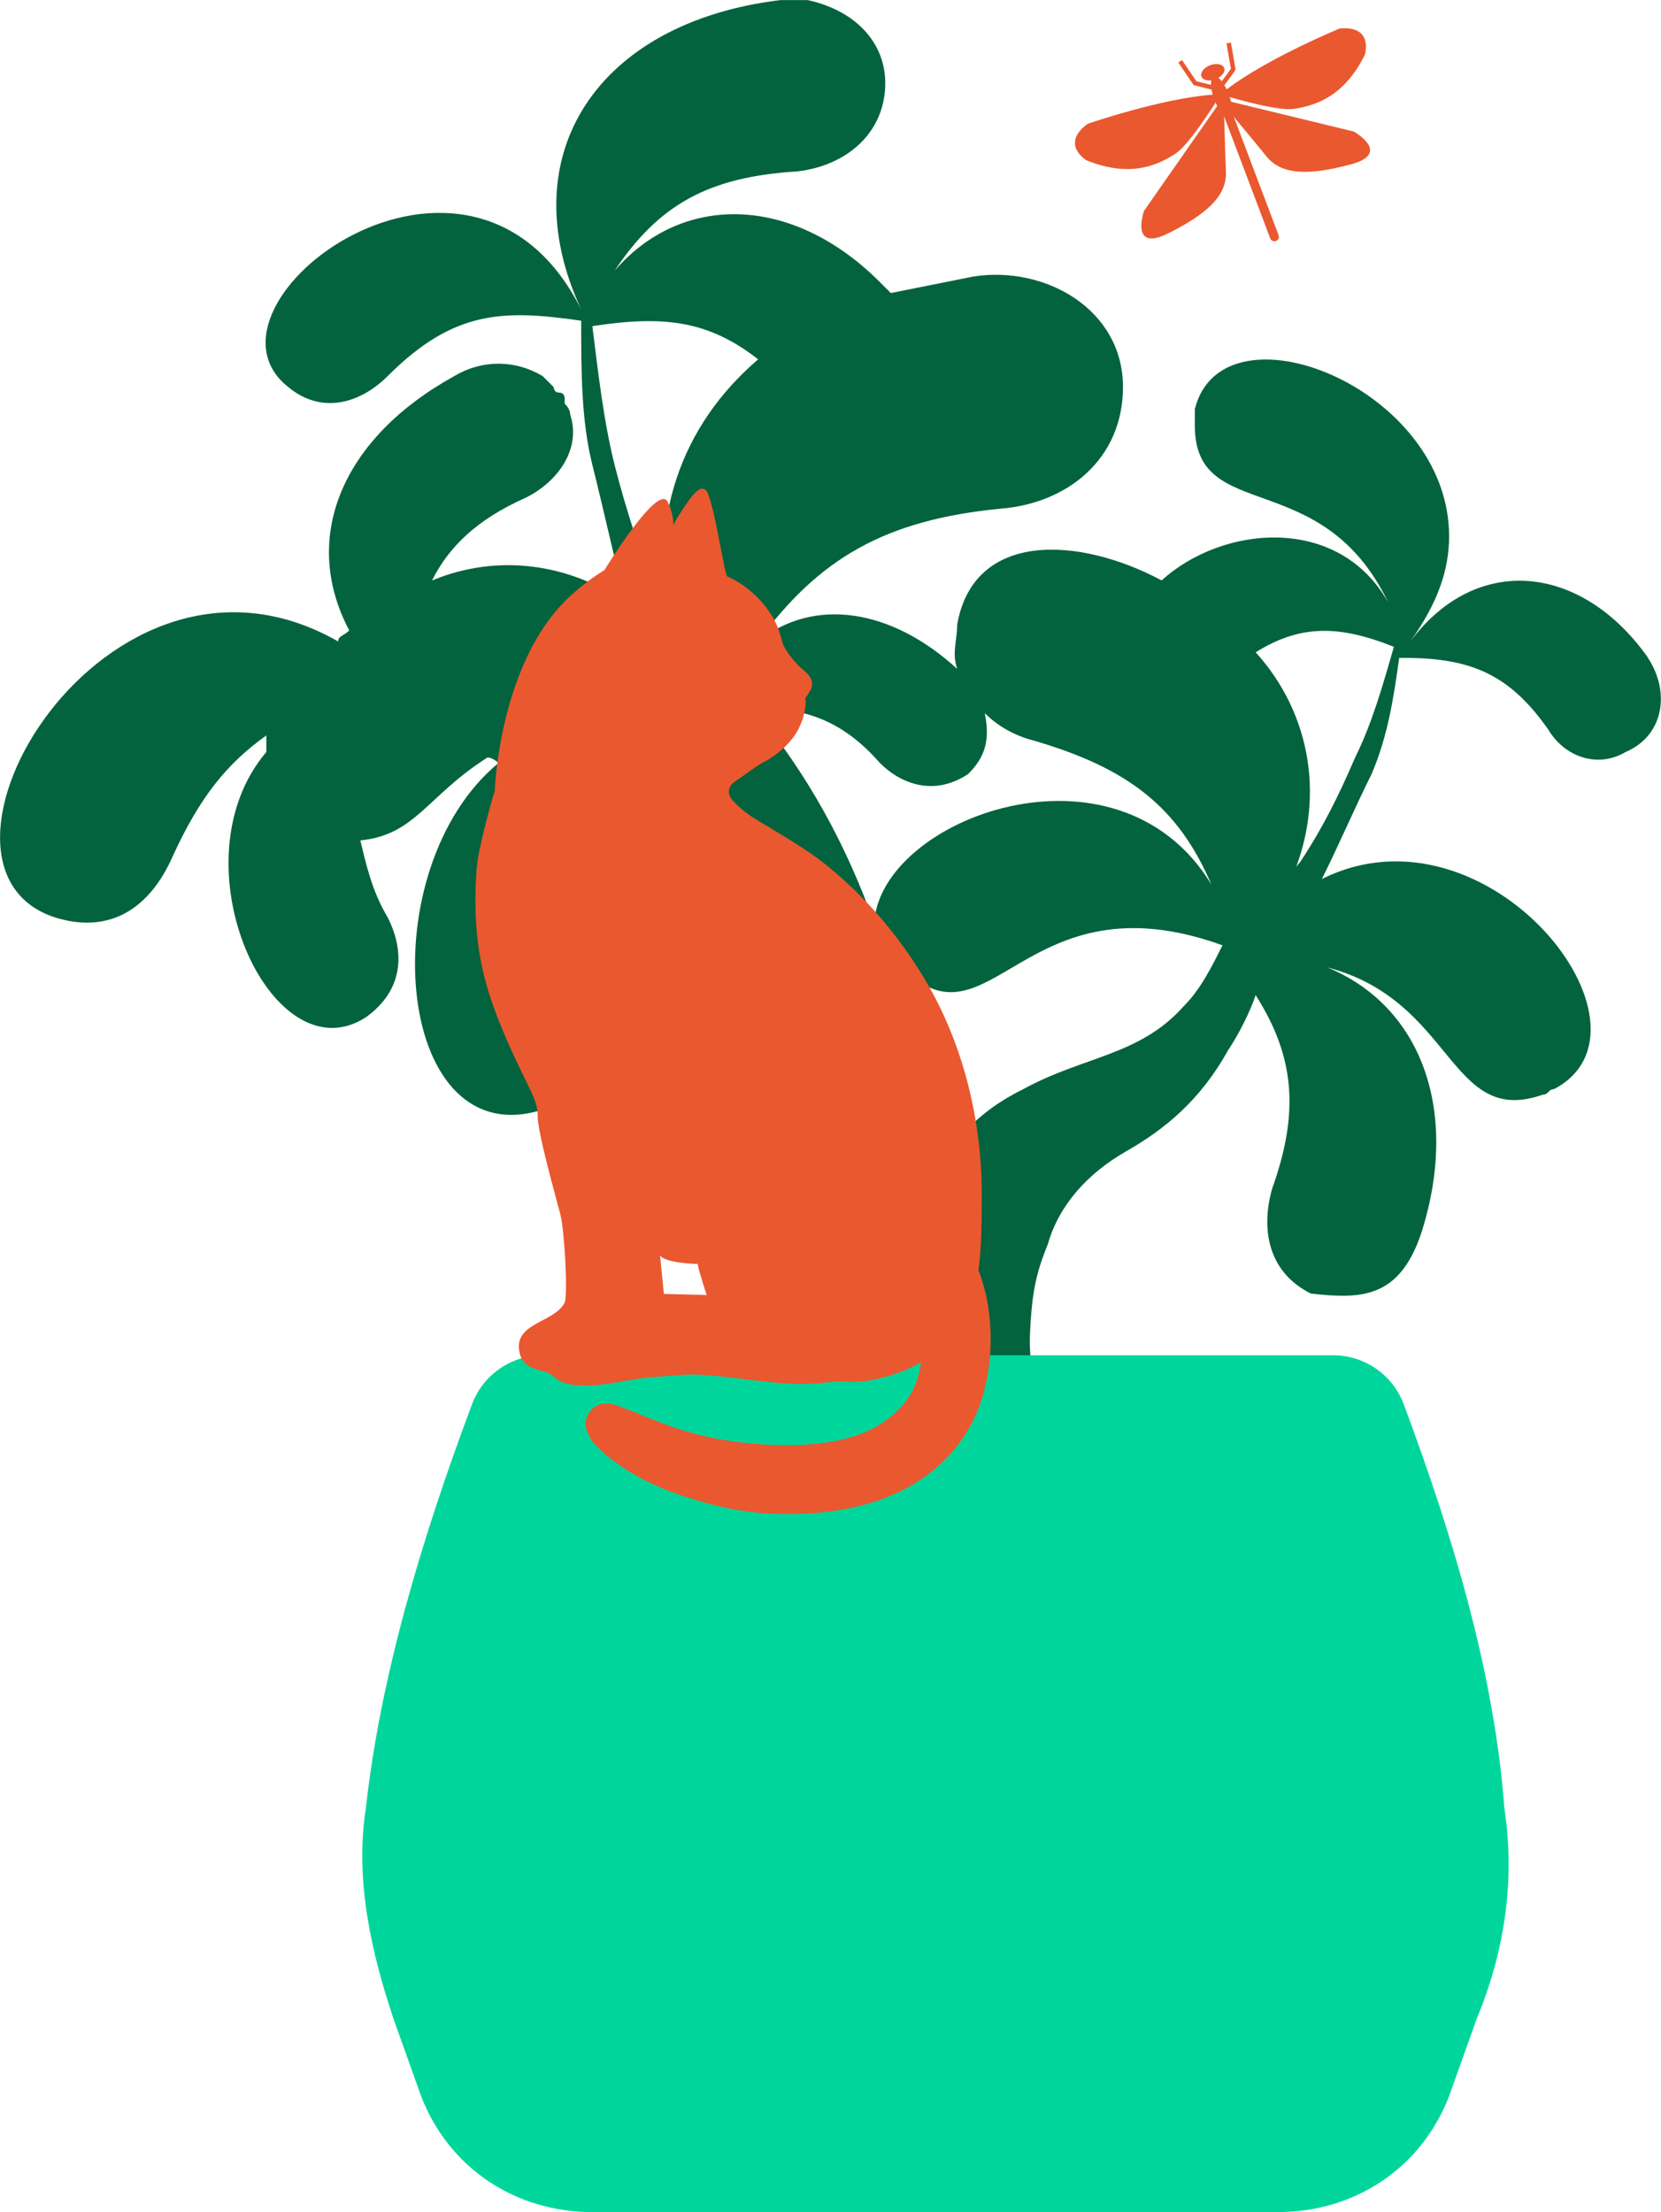
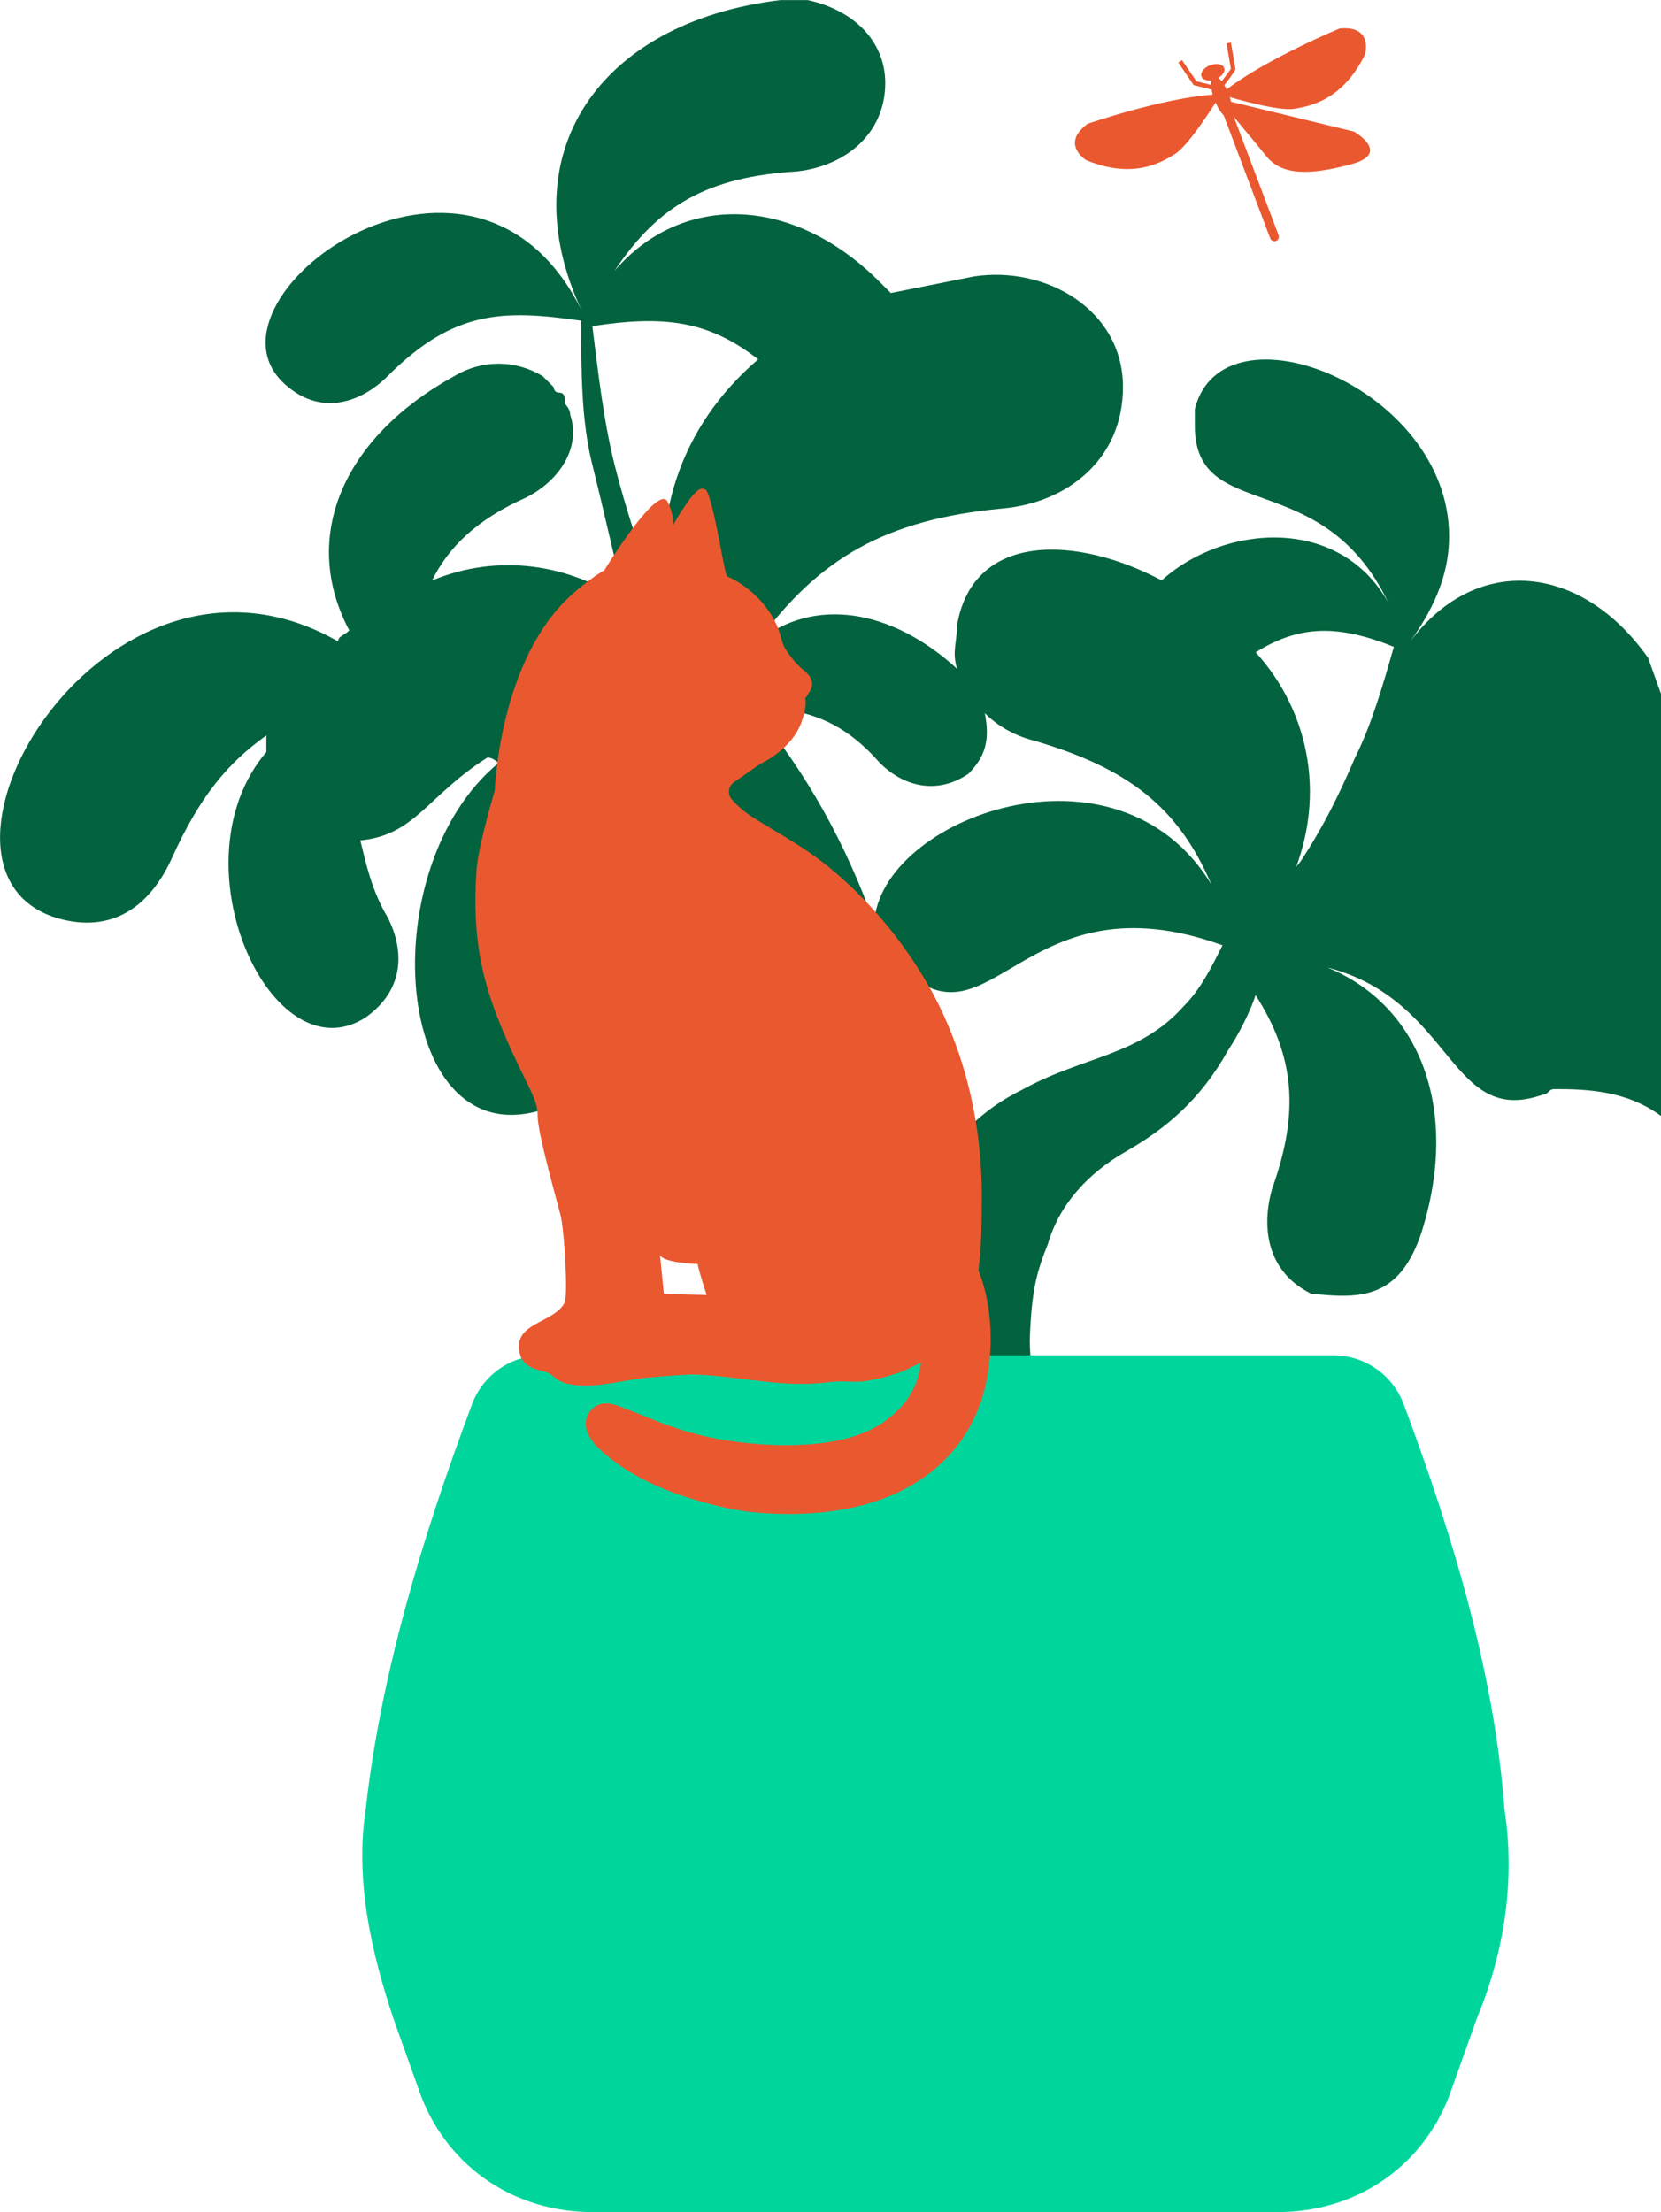
<svg xmlns="http://www.w3.org/2000/svg" id="Layer_1" data-name="Layer 1" viewBox="0 0 313.94 418.05">
  <defs>
    <style>
      .cls-1 {
        fill: #ea582f;
      }

      .cls-1, .cls-2, .cls-3 {
        stroke-width: 0px;
      }

      .cls-2 {
        fill: #00d69c;
      }

      .cls-3 {
        fill: #03633e;
      }
    </style>
  </defs>
  <g>
-     <path class="cls-3" d="m311.5,124.32c-12.54-17.76-32.39-19.85-44.92-3.13,5.22-7.31,7.31-13.58,7.31-19.85,0-28.21-42.83-44.92-48.06-24.03v1.04h0v2.09h0c0,18.8,24.03,7.31,36.56,33.43-9.4-16.71-31.34-14.63-42.83-4.18-15.67-8.36-35.52-9.4-38.65,8.36h0c0,3.13-1.04,5.22,0,8.36-12.54-11.49-27.16-13.58-37.61-5.22,11.49-15.67,24.03-22.98,45.97-25.07,12.54-1.04,22.98-9.4,22.98-22.98h0c0-14.63-14.63-22.98-28.21-20.89-5.22,1.04-10.45,2.09-15.67,3.13q-1.04-1.04-2.09-2.09c-16.71-16.71-37.61-16.71-50.14-2.09,8.36-12.54,17.76-17.76,34.47-18.8,9.4-1.04,16.71-7.31,16.71-16.71h0c0-7.31-5.22-13.58-14.63-15.67h-5.22c-34.47,4.18-51.19,29.25-37.61,58.5h0c-20.89-41.79-75.22-1.04-55.37,14.63h0c6.27,5.22,13.58,3.13,18.8-2.09,12.54-12.54,21.94-12.54,36.56-10.45,0,9.4,0,18.8,2.09,27.16,2.09,8.36,4.18,17.76,6.27,26.12-10.45-7.31-24.03-9.4-36.56-4.18,3.13-6.27,8.36-11.49,17.76-15.67,6.27-3.13,10.45-9.4,8.36-15.67h0q0-1.04-1.04-2.09h0v-1.04s0-1.04-1.04-1.04c-1.04,0-1.04-1.04-1.04-1.04l-1.04-1.04-1.04-1.04c-5.22-3.13-11.49-3.13-16.71,0-20.89,11.49-29.25,30.3-19.85,48.06-1.04,1.04-2.09,1.04-2.09,2.09-43.88-25.07-83.57,42.83-53.28,52.23h0c10.45,3.13,17.76-2.09,21.94-11.49,5.22-11.49,10.45-17.76,17.76-22.98v3.13c-17.76,20.89,1.04,61.64,18.8,50.14,7.31-5.22,7.31-12.54,4.18-18.8-3.13-5.22-4.18-10.45-5.22-14.63,10.45-1.04,12.54-8.36,24.03-15.67,1.04,0,2.09,1.04,2.09,1.04-24.03,19.85-19.85,73.13,7.31,65.81h0c10.45-3.13,14.63-11.49,12.54-21.94-2.09-11.49-1.04-20.89,2.09-29.25,7.31,5.22,14.63,10.45,24.03,20.89,1.04,2.09,1.04,4.18,2.09,6.27,7.31,19.85,12.54,40.74,16.71,61.64,0,2.09,1.04,5.22,1.04,7.31h0c0,2.09,1.04,3.13,1.04,5.22h33.87c0-2.09-.31-4.75-.31-6.84.32-9.56,1.35-13.01,3.44-18.24,2.09-7.31,7.49-13.33,14.81-17.5,7.31-4.18,14-9.66,19.22-19.06,2.09-3.13,4.18-7.31,5.22-10.45,7.31,11.49,8.36,21.94,3.13,36.56-2.09,7.31-1.04,15.67,7.31,19.85h0c9.4,1.04,16.71,1.04,20.89-11.49,7.31-22.98,0-42.83-17.76-50.14,24.03,6.27,22.98,30.3,40.74,24.03h0c1.04,0,1.04-1.04,2.09-1.04h0c21.94-11.49-12.54-55.37-43.88-39.7,3.13-6.27,6.27-13.58,9.4-19.85,3.13-7.31,4.18-14.63,5.22-21.94h1.04c12.54,0,19.85,3.13,27.16,13.58,3.13,5.22,9.4,7.31,14.63,4.18h0c7.31-3.13,8.36-11.49,4.18-17.76Zm-209.98,14.63c-1.04,0-1.04-1.04-2.09-1.04,4.18-2.09,8.36-2.09,13.58-3.13-4.18,1.04-8.36,2.09-11.49,4.18Zm27.16,16.71c-2.09-2.09-4.18-3.13-7.31-5.22,2.09-3.13,4.18-6.27,7.31-9.4,2.09,7.31,4.18,13.58,7.31,19.85-2.09-1.04-5.22-3.13-7.31-5.22Zm-2.09-36.56c-1.04-2.09-1.04-3.13-2.09-5.22-3.13-8.36-6.27-17.76-8.36-26.12-2.09-8.36-3.13-17.76-4.18-26.12,13.58-2.09,21.94-1.04,31.34,6.27-14.63,12.54-20.89,30.3-16.71,51.19Zm15.67,14.63c9.4,0,16.71,2.09,24.03,10.45,4.18,4.18,10.45,6.27,16.71,2.09h0c3.13-3.13,4.18-6.27,3.13-11.49,2.09,2.09,5.22,4.18,9.4,5.22,17.76,5.22,27.16,12.54,33.43,27.16-17.76-29.25-62.68-12.54-63.73,7.31-5.22-14.63-12.54-28.21-22.98-40.74Zm81.49,56.41c-8.36,9.4-18.8,9.4-30.3,15.67h0c-4.18,2.09-7.31,4.18-11.49,8.36-3.13-10.45-7.31-20.89-11.49-31.34,16.71,16.71,22.98-17.76,60.59-4.18-2.09,4.18-4.18,8.36-7.31,11.49Zm32.39-47.01c-3.13,7.31-6.27,13.58-10.45,19.85-1.04,1.04-2.09,3.13-2.09,4.18,7.31-15.67,4.18-32.39-6.27-43.88,8.36-5.22,15.67-5.22,26.12-1.04-2.09,7.31-4.18,14.63-7.31,20.89Z" />
+     <path class="cls-3" d="m311.5,124.32c-12.54-17.76-32.39-19.85-44.92-3.13,5.22-7.31,7.31-13.58,7.31-19.85,0-28.21-42.83-44.92-48.06-24.03v1.04h0v2.09h0c0,18.8,24.03,7.31,36.56,33.43-9.4-16.71-31.34-14.63-42.83-4.18-15.67-8.36-35.52-9.4-38.65,8.36h0c0,3.13-1.04,5.22,0,8.36-12.54-11.49-27.16-13.58-37.61-5.22,11.49-15.67,24.03-22.98,45.97-25.07,12.54-1.04,22.98-9.4,22.98-22.98h0c0-14.63-14.63-22.98-28.21-20.89-5.22,1.04-10.45,2.09-15.67,3.13q-1.04-1.04-2.09-2.09c-16.71-16.71-37.61-16.71-50.14-2.09,8.36-12.54,17.76-17.76,34.47-18.8,9.4-1.04,16.71-7.31,16.71-16.71h0c0-7.31-5.22-13.58-14.63-15.67h-5.22c-34.47,4.18-51.19,29.25-37.61,58.5h0c-20.89-41.79-75.22-1.04-55.37,14.63h0c6.27,5.22,13.58,3.13,18.8-2.09,12.54-12.54,21.94-12.54,36.56-10.45,0,9.4,0,18.8,2.09,27.16,2.09,8.36,4.18,17.76,6.27,26.12-10.45-7.31-24.03-9.4-36.56-4.18,3.13-6.27,8.36-11.49,17.76-15.67,6.27-3.13,10.45-9.4,8.36-15.67h0q0-1.04-1.04-2.09h0v-1.04s0-1.04-1.04-1.04c-1.04,0-1.04-1.04-1.04-1.04l-1.04-1.04-1.04-1.04c-5.22-3.13-11.49-3.13-16.71,0-20.89,11.49-29.25,30.3-19.85,48.06-1.04,1.04-2.09,1.04-2.09,2.09-43.88-25.07-83.57,42.83-53.28,52.23h0c10.45,3.13,17.76-2.09,21.94-11.49,5.22-11.49,10.45-17.76,17.76-22.98v3.13c-17.76,20.89,1.04,61.64,18.8,50.14,7.31-5.22,7.31-12.54,4.18-18.8-3.13-5.22-4.18-10.45-5.22-14.63,10.45-1.04,12.54-8.36,24.03-15.67,1.04,0,2.09,1.04,2.09,1.04-24.03,19.85-19.85,73.13,7.31,65.81h0c10.45-3.13,14.63-11.49,12.54-21.94-2.09-11.49-1.04-20.89,2.09-29.25,7.31,5.22,14.63,10.45,24.03,20.89,1.04,2.09,1.04,4.18,2.09,6.27,7.31,19.85,12.54,40.74,16.71,61.64,0,2.09,1.04,5.22,1.04,7.31h0c0,2.09,1.04,3.13,1.04,5.22h33.87c0-2.09-.31-4.75-.31-6.84.32-9.56,1.35-13.01,3.44-18.24,2.09-7.31,7.49-13.33,14.81-17.5,7.31-4.18,14-9.66,19.22-19.06,2.09-3.13,4.18-7.31,5.22-10.45,7.31,11.49,8.36,21.94,3.13,36.56-2.09,7.31-1.04,15.67,7.31,19.85h0c9.4,1.04,16.71,1.04,20.89-11.49,7.31-22.98,0-42.83-17.76-50.14,24.03,6.27,22.98,30.3,40.74,24.03h0c1.04,0,1.04-1.04,2.09-1.04h0h1.04c12.54,0,19.85,3.13,27.16,13.58,3.13,5.22,9.4,7.31,14.63,4.18h0c7.31-3.13,8.36-11.49,4.18-17.76Zm-209.98,14.63c-1.04,0-1.04-1.04-2.09-1.04,4.18-2.09,8.36-2.09,13.58-3.13-4.18,1.04-8.36,2.09-11.49,4.18Zm27.16,16.71c-2.09-2.09-4.18-3.13-7.31-5.22,2.09-3.13,4.18-6.27,7.31-9.4,2.09,7.31,4.18,13.58,7.31,19.85-2.09-1.04-5.22-3.13-7.31-5.22Zm-2.09-36.56c-1.04-2.09-1.04-3.13-2.09-5.22-3.13-8.36-6.27-17.76-8.36-26.12-2.09-8.36-3.13-17.76-4.18-26.12,13.58-2.09,21.94-1.04,31.34,6.27-14.63,12.54-20.89,30.3-16.71,51.19Zm15.67,14.63c9.4,0,16.71,2.09,24.03,10.45,4.18,4.18,10.45,6.27,16.71,2.09h0c3.13-3.13,4.18-6.27,3.13-11.49,2.09,2.09,5.22,4.18,9.4,5.22,17.76,5.22,27.16,12.54,33.43,27.16-17.76-29.25-62.68-12.54-63.73,7.31-5.22-14.63-12.54-28.21-22.98-40.74Zm81.49,56.41c-8.36,9.4-18.8,9.4-30.3,15.67h0c-4.18,2.09-7.31,4.18-11.49,8.36-3.13-10.45-7.31-20.89-11.49-31.34,16.71,16.71,22.98-17.76,60.59-4.18-2.09,4.18-4.18,8.36-7.31,11.49Zm32.39-47.01c-3.13,7.31-6.27,13.58-10.45,19.85-1.04,1.04-2.09,3.13-2.09,4.18,7.31-15.67,4.18-32.39-6.27-43.88,8.36-5.22,15.67-5.22,26.12-1.04-2.09,7.31-4.18,14.63-7.31,20.89Z" />
    <path class="cls-2" d="m284.34,341.79c2.09,13.58,0,27.16-5.22,39.7l-5.22,14.63c-5.22,13.58-17.76,21.94-32.39,21.94H111.97c-14.63,0-27.16-8.36-32.39-21.94l-5.22-14.63c-4.18-12.54-7.31-26.12-5.22-39.7,2.77-24.9,10.42-50.61,20.08-76.42,2.08-5.56,7.41-9.24,13.35-9.24h0s61.64,0,61.64,0h87.75c5.94,0,11.27,3.68,13.35,9.25,9.65,25.81,17.19,51.52,19.03,76.42Z" />
  </g>
  <path class="cls-1" d="m125.48,244.55l-.73-7.3c.95,1.5,7.11,1.63,7.11,1.63.29,1.65,1.71,5.86,1.71,5.86l-8.09-.2Zm59.45-4.52c.61-4.13.61-9.62.63-13.87.03-7.81-1-15.63-3.11-23.15-1.68-5.96-4.1-11.85-7.25-17.25-4.82-8.27-11.11-15.78-18.51-21.86-4.44-3.65-9.32-6.26-14.18-9.29-1.61-1-2.99-2.17-4.2-3.53-.87-.98-.66-2.51.42-3.25,2.23-1.52,4.55-3.27,5.42-3.7,2.6-1.3,5.96-3.98,7.26-7.45,1.3-3.47.76-4.77.76-4.77,0,0,.07.22,1.03-1.52.84-1.52-.27-2.93-1.25-3.68-.98-.76-2.38-2.28-3.47-4.01-1.08-1.73-.69-3.38-2.84-6.72-3.31-5.14-8.13-7.02-8.13-7.02-.55.17-2.16-12.07-3.82-15.95-.32-.74-1.11-.84-1.71-.39-.86.65-1.52,1.56-2.13,2.44-2.06,2.93-2.6,4.23-2.6,4.23,0,0,.21-1.9-1.06-4.44-1.83-3.68-11.95,12.9-11.95,12.9,0,0-2.94,1.67-6.44,4.88-13.46,12.32-14.29,36.79-14.29,36.79,0,0-3.12,10.42-3.44,14.98-.98,13.93,1.48,22.21,5.37,31.33,3.89,9.12,6.26,11.96,6.18,15.08-.07,3.12,3.57,15.85,4.32,18.82.75,2.97,1.45,15.3.76,16.6-2.06,3.9-10,3.73-8.43,9.68.61,2.32,2.8,2.86,4.84,3.37,1.07.26,1.8,1.26,2.77,1.74,1.39.69,3,.81,4.54.83,4.28.06,8.25-1.19,12.46-1.54,3.23-.28,6.99-.57,8.14-.54,6.85.16,13.63,1.77,20.44,1.78,1.89,0,3.74-.13,5.57-.37,2.12-.28,4.36.15,6.53-.17,2.2-.32,4.36-.91,6.46-1.64,1.61-.56,2.47-1.17,4.05-1.84-.57,4.27-2.33,7.93-7.1,11.25-6.7,4.68-17.64,4.73-25.16,4.01-11.86-1.13-17.6-4.34-24.84-7.06-1.77-.66-3.76-.86-5.22.73-2.15,2.35-.79,5.3,1.86,7.69,6.57,5.91,14.98,8.85,23.47,10.79,2.21.5,4.47.82,6.73.99,8.72.66,18.13-.19,25.94-3.89,6.75-3.2,12.5-8.58,15.38-16.4,2.83-7.66,2.88-17.92-.21-25.59" />
  <g>
    <path class="cls-1" d="m205.29,30.26s-4.94-3.02.28-6.86c0,0,13.87-4.78,23.46-5.49,0,0,2.53-1.31,1.26.65s-5.68,8.98-8.26,10.58-7.9,4.77-16.73,1.13Z" />
    <path class="cls-1" d="m257.97,10.34s1.71-5.54-4.75-4.96c0,0-13.56,5.59-21.22,11.4,0,0-2.76.7-.51,1.32s10.2,2.97,13.19,2.46,9.08-1.65,13.29-10.22Z" />
    <ellipse class="cls-1" cx="230.89" cy="18.34" rx="1.45" ry="4.17" transform="translate(8.44 82.85) rotate(-20.71)" />
    <ellipse class="cls-1" cx="229.23" cy="13.64" rx="2.29" ry="1.42" transform="translate(9.99 81.96) rotate(-20.71)" />
    <path class="cls-1" d="m230.49,17.31l-4.88-1.22-2.9-4.27.7-.47,2.72,4.01,4.03,1c1.08-1.42,2.22-2.95,2.49-3.37-.07-.38-.27-1.47-.83-4.8l.83-.14c.31,1.82.78,4.58.84,4.87.09.26.03.42-2.83,4.17l-.17.22Zm2.2-4.12s0,0,0,0c0,0,0,0,0,0Zm0,0h0,0Zm-.02-.09s.01.06.02.09c0-.01,0-.03-.02-.09Z" />
    <path class="cls-1" d="m240.87,45.59c-.34,0-.66-.21-.79-.54l-8.96-23.7c-.16-.44.05-.92.49-1.09.43-.17.92.05,1.09.49l8.96,23.7c.16.44-.05.92-.49,1.09-.1.04-.2.05-.3.05Z" />
-     <path class="cls-1" d="m230.06,20.04l-13.84,19.82s-2.7,7.85,4.49,4.28,11.23-7.04,11-11.76c-.23-4.72-.3-11.68-.45-11.86s-.17-1.94-1.2-.48Z" />
    <path class="cls-1" d="m232.4,19.16l23.5,5.71s7.22,4.1-.54,6.18c-7.75,2.08-13.08,2.15-16.03-1.54s-7.5-8.96-7.51-9.19-1.16-1.57.58-1.15Z" />
  </g>
</svg>